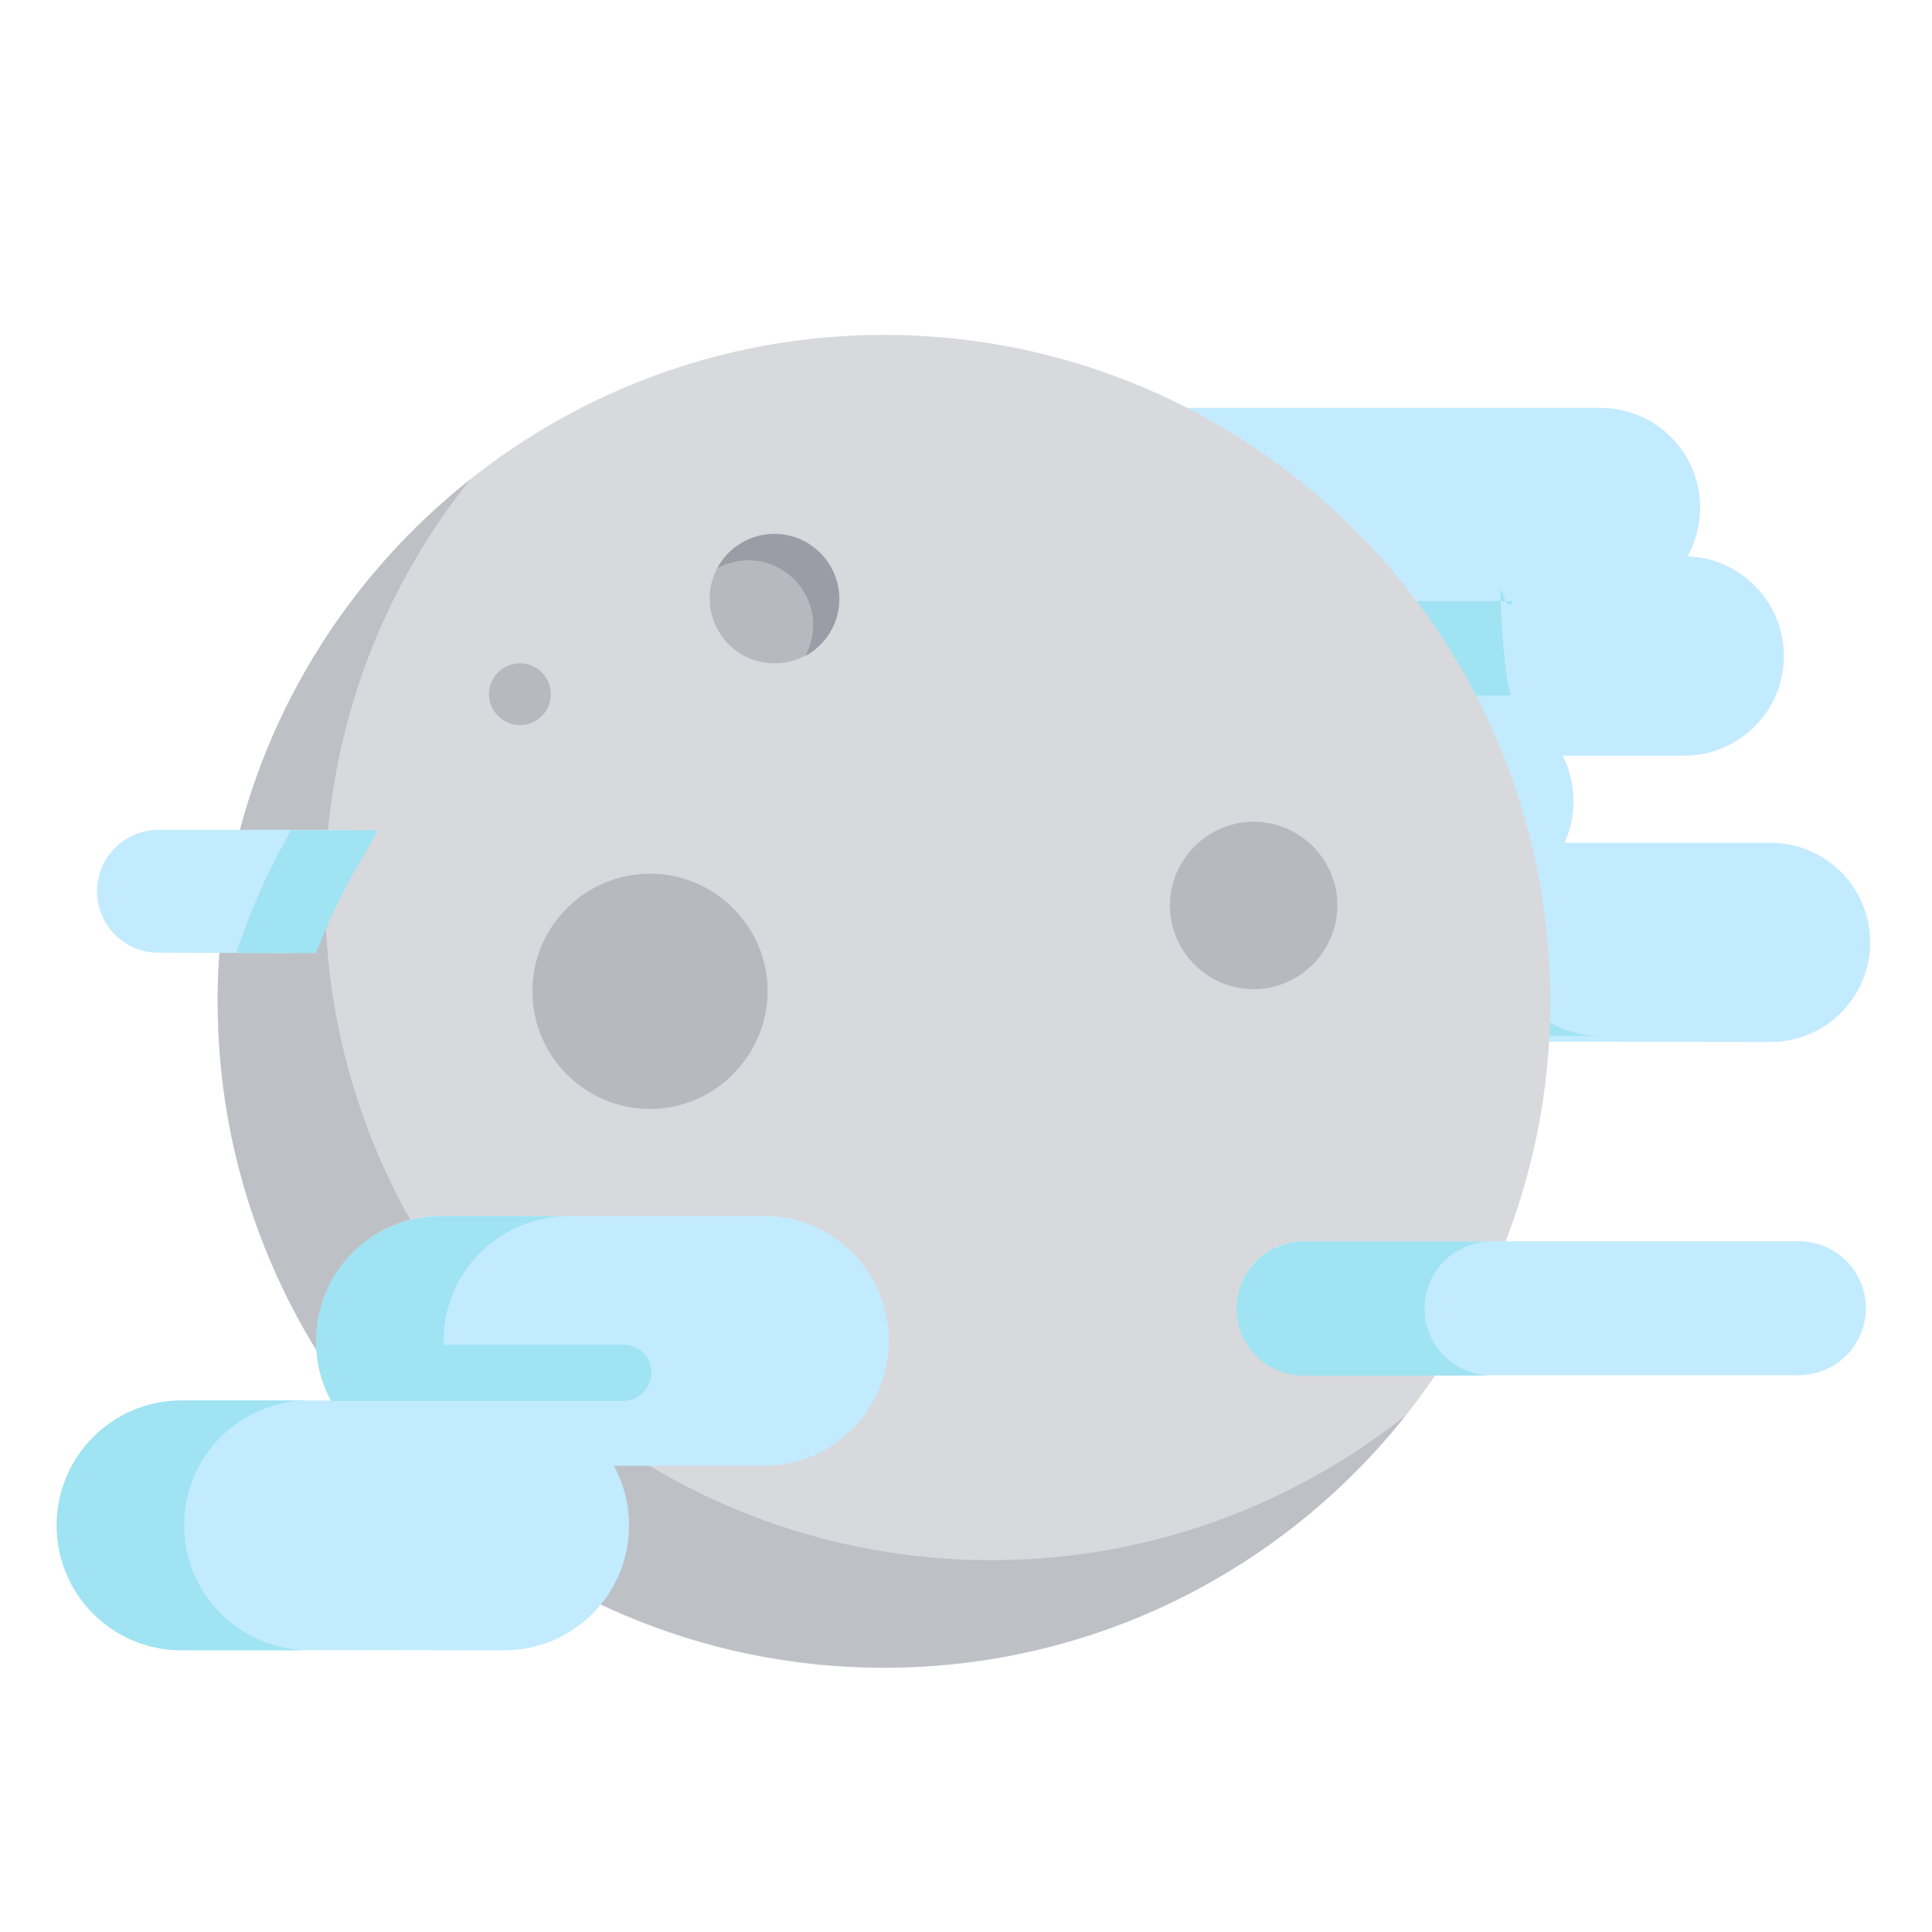
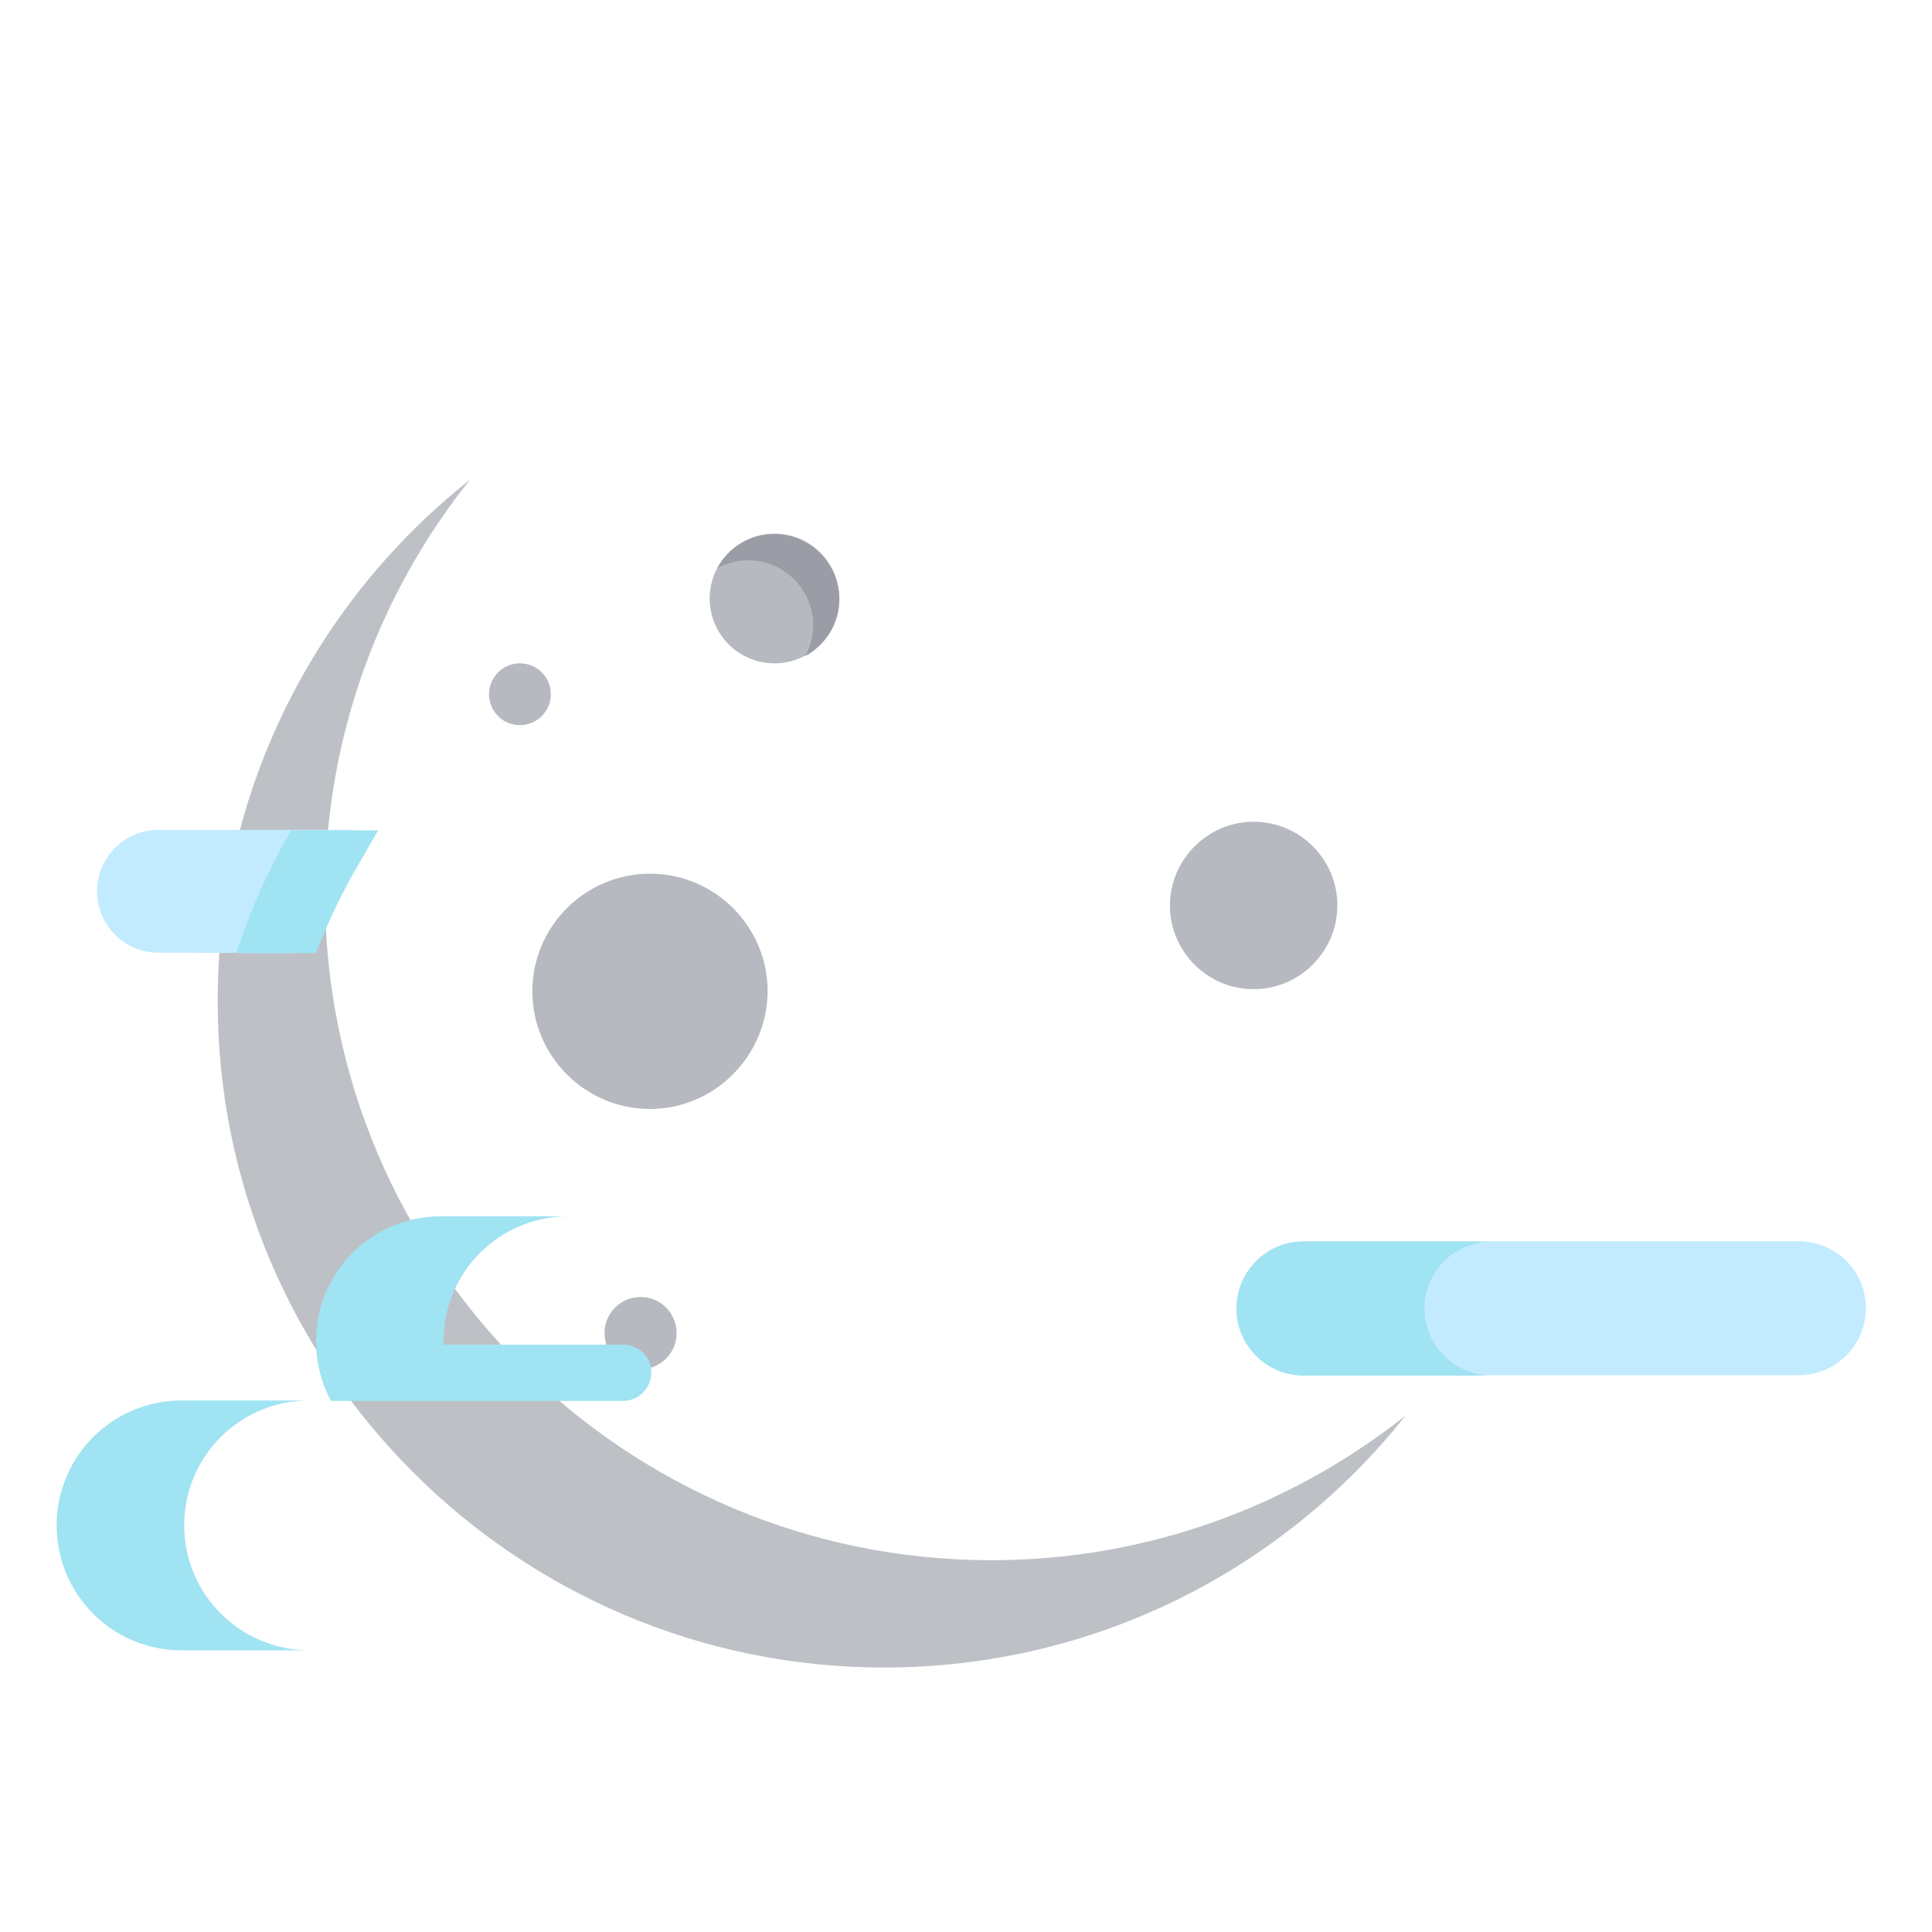
<svg xmlns="http://www.w3.org/2000/svg" width="450" height="450">
-   <path d="M333.2 242.6c-12.8 0-23.2-10.4-23.2-23.2 0-3.4.7-6.6 2.1-9.7h-11c-12.8 0-23.2-10.4-23.2-23.2 0-12.8 10.4-23.2 23.2-23.2h11.4c-1.6-3.3-2.5-6.9-2.5-10.6 0-4 1.1-7.9 2.9-11.4h-90.1c-12.8 0-23.2-10.4-23.2-23.2S210.1 95 222.9 95h149.9c12.8 0 23.2 10.4 23.2 23.2 0 4-1.1 7.9-2.9 11.4 12.4.4 22.4 10.7 22.4 23.2 0 12.8-10.4 23.2-23.2 23.2H364c1.6 3.3 2.5 6.9 2.5 10.6 0 3.4-.7 6.6-2.1 9.7h48c12.8 0 23.2 10.4 23.2 23.2s-10.4 23.2-23.2 23.2l-79.2-.1z" fill="#c3ebff" />
-   <path d="M225.9 131.5c0-12.8 10.4-23.2 23.2-36.3h-38.7c-12.8 13.1-23.2 23.5-23.2 36.3s10.4 23.2 23.2 23.2h38.7c-12.8 0-23.2-10.4-23.2-23.2zM349.5 218.1c0-3.4.7-6.6 2.1-9.7h-11c-12.8 0-23.2-10.4-23.2-23.2 0-12.8 10.4-23.2 23.2-23.2H352c-1.6-3.3-2.5-20-2.5-23.7 0-4 1.1 5.2 2.9 1.7h-38.7c-2 3.4-2.9 7.4-2.9 11.4 0 3.7.9 7.3 2.5 10.6H302c-12.8 0-23.2 10.4-23.2 23.2 0 12.8 10.4 23.2 23.2 23.2h11c-1.4 3-2.1 6.3-2.1 9.7 0 12.8 10.4 23.2 23.2 23.2h38.7c-13 0-23.3-10.4-23.3-23.2z" fill="#a0e3f2" />
-   <path d="M205.9 388.5c-85.6 0-155.2-69.6-155.2-155.2S120.3 78 205.9 78s155.2 69.6 155.2 155.2-69.6 155.3-155.2 155.3z" fill="#d8d9dd" />
  <path d="M230.9 363.4c-85.6 0-155.2-69.6-155.2-155.2 0-36.5 12.6-70 33.8-96.5-35.9 28.4-58.8 72.3-58.8 121.5 0 85.6 69.6 155.2 155.2 155.2 49.2 0 93.1-22.9 121.5-58.7-26.5 21-60 33.7-96.5 33.7z" fill="#bdc1c6" />
  <path d="M151.4 258.3c-15.1 0-27.4-12.3-27.4-27.4 0-15.1 12.3-27.4 27.4-27.4s27.4 12.3 27.4 27.4c-.1 15.1-12.4 27.4-27.4 27.4zM292 230.4c-10.8 0-19.5-8.8-19.5-19.5s8.8-19.5 19.5-19.5c10.8 0 19.5 8.8 19.5 19.5s-8.8 19.5-19.5 19.5z" fill="#b7b9c0" />
  <circle cx="180.4" cy="139.4" r="15.1" fill="#b7b9c0" />
  <path d="M180.4 124.4c-5.7 0-10.7 3.1-13.3 7.9 2.1-1.1 4.7-1.8 7.2-1.8 8.3 0 15.1 6.8 15.1 15.1 0 2.6-.7 5.1-1.8 7.2 4.7-2.6 7.9-7.5 7.9-13.3-.1-8.4-6.9-15.1-15.1-15.1z" fill="#9b9da6" />
  <path d="M36.9 221.9c-7.9 0-14.3-6.4-14.3-14.3s6.4-14.3 14.3-14.3h45.5l-5.7 10.1c-2.6 4.7-5 9.5-7 14.4L68 222l-31.1-.1z" fill="#c3ebff" />
  <g fill="#b7b9c0">
    <circle cx="121.1" cy="161.7" r="7.2" />
    <circle cx="149.2" cy="310.5" r="8.4" />
  </g>
  <path d="M88.1 193.4H67.8c-5.2 9-9.5 18.6-12.8 28.6h18.6l1.7-4.2c2-4.9 4.4-9.7 7-14.4l5.8-10z" fill="#a0e3f2" />
  <path d="M303.6 320.3c-8.6 0-15.6-7-15.6-15.6s7-15.6 15.6-15.6H419c8.6 0 15.6 7 15.6 15.6s-7 15.6-15.6 15.6H303.6z" fill="#c3ebff" />
  <path d="M331.8 304.8c0-8.6 7-15.6 15.6-15.6h-43.8c-8.6 0-15.6 7-15.6 15.6s7 15.6 15.6 15.6h43.8c-8.6-.1-15.6-7-15.6-15.6z" fill="#a0e3f2" />
-   <path d="M42.3 384.3c-16.1 0-29.1-13-29.1-29s13-29.1 29.1-29.1h34.9c-2.3-4.3-3.5-9-3.5-13.9 0-16.1 13-29.1 29.1-29.1h75.1c16.1 0 29.1 13 29.1 29.1s-13 29.1-29.1 29.1H143c2.3 4.3 3.5 9 3.5 13.9 0 16.1-13 29.1-29.1 29.1l-75.1-.1z" fill="#c3ebff" />
  <g fill="#a0e3f2">
    <path d="M42.9 355.3c0-16.1 13-29.1 29.1-29.1H42.3c-16.1 0-29.1 13-29.1 29.1s13 29.1 29.1 29.1H72c-16.1-.1-29.1-13.1-29.1-29.1zM145.2 313.2h-41.9v-.8c0-16.1 13-29.1 29.1-29.1h-29.7c-16.1 0-29.1 13-29.1 29.1 0 4.8 1.2 9.7 3.5 13.9h68c3.6 0 6.6-2.9 6.6-6.6.1-3.6-2.9-6.5-6.5-6.5z" />
  </g>
</svg>